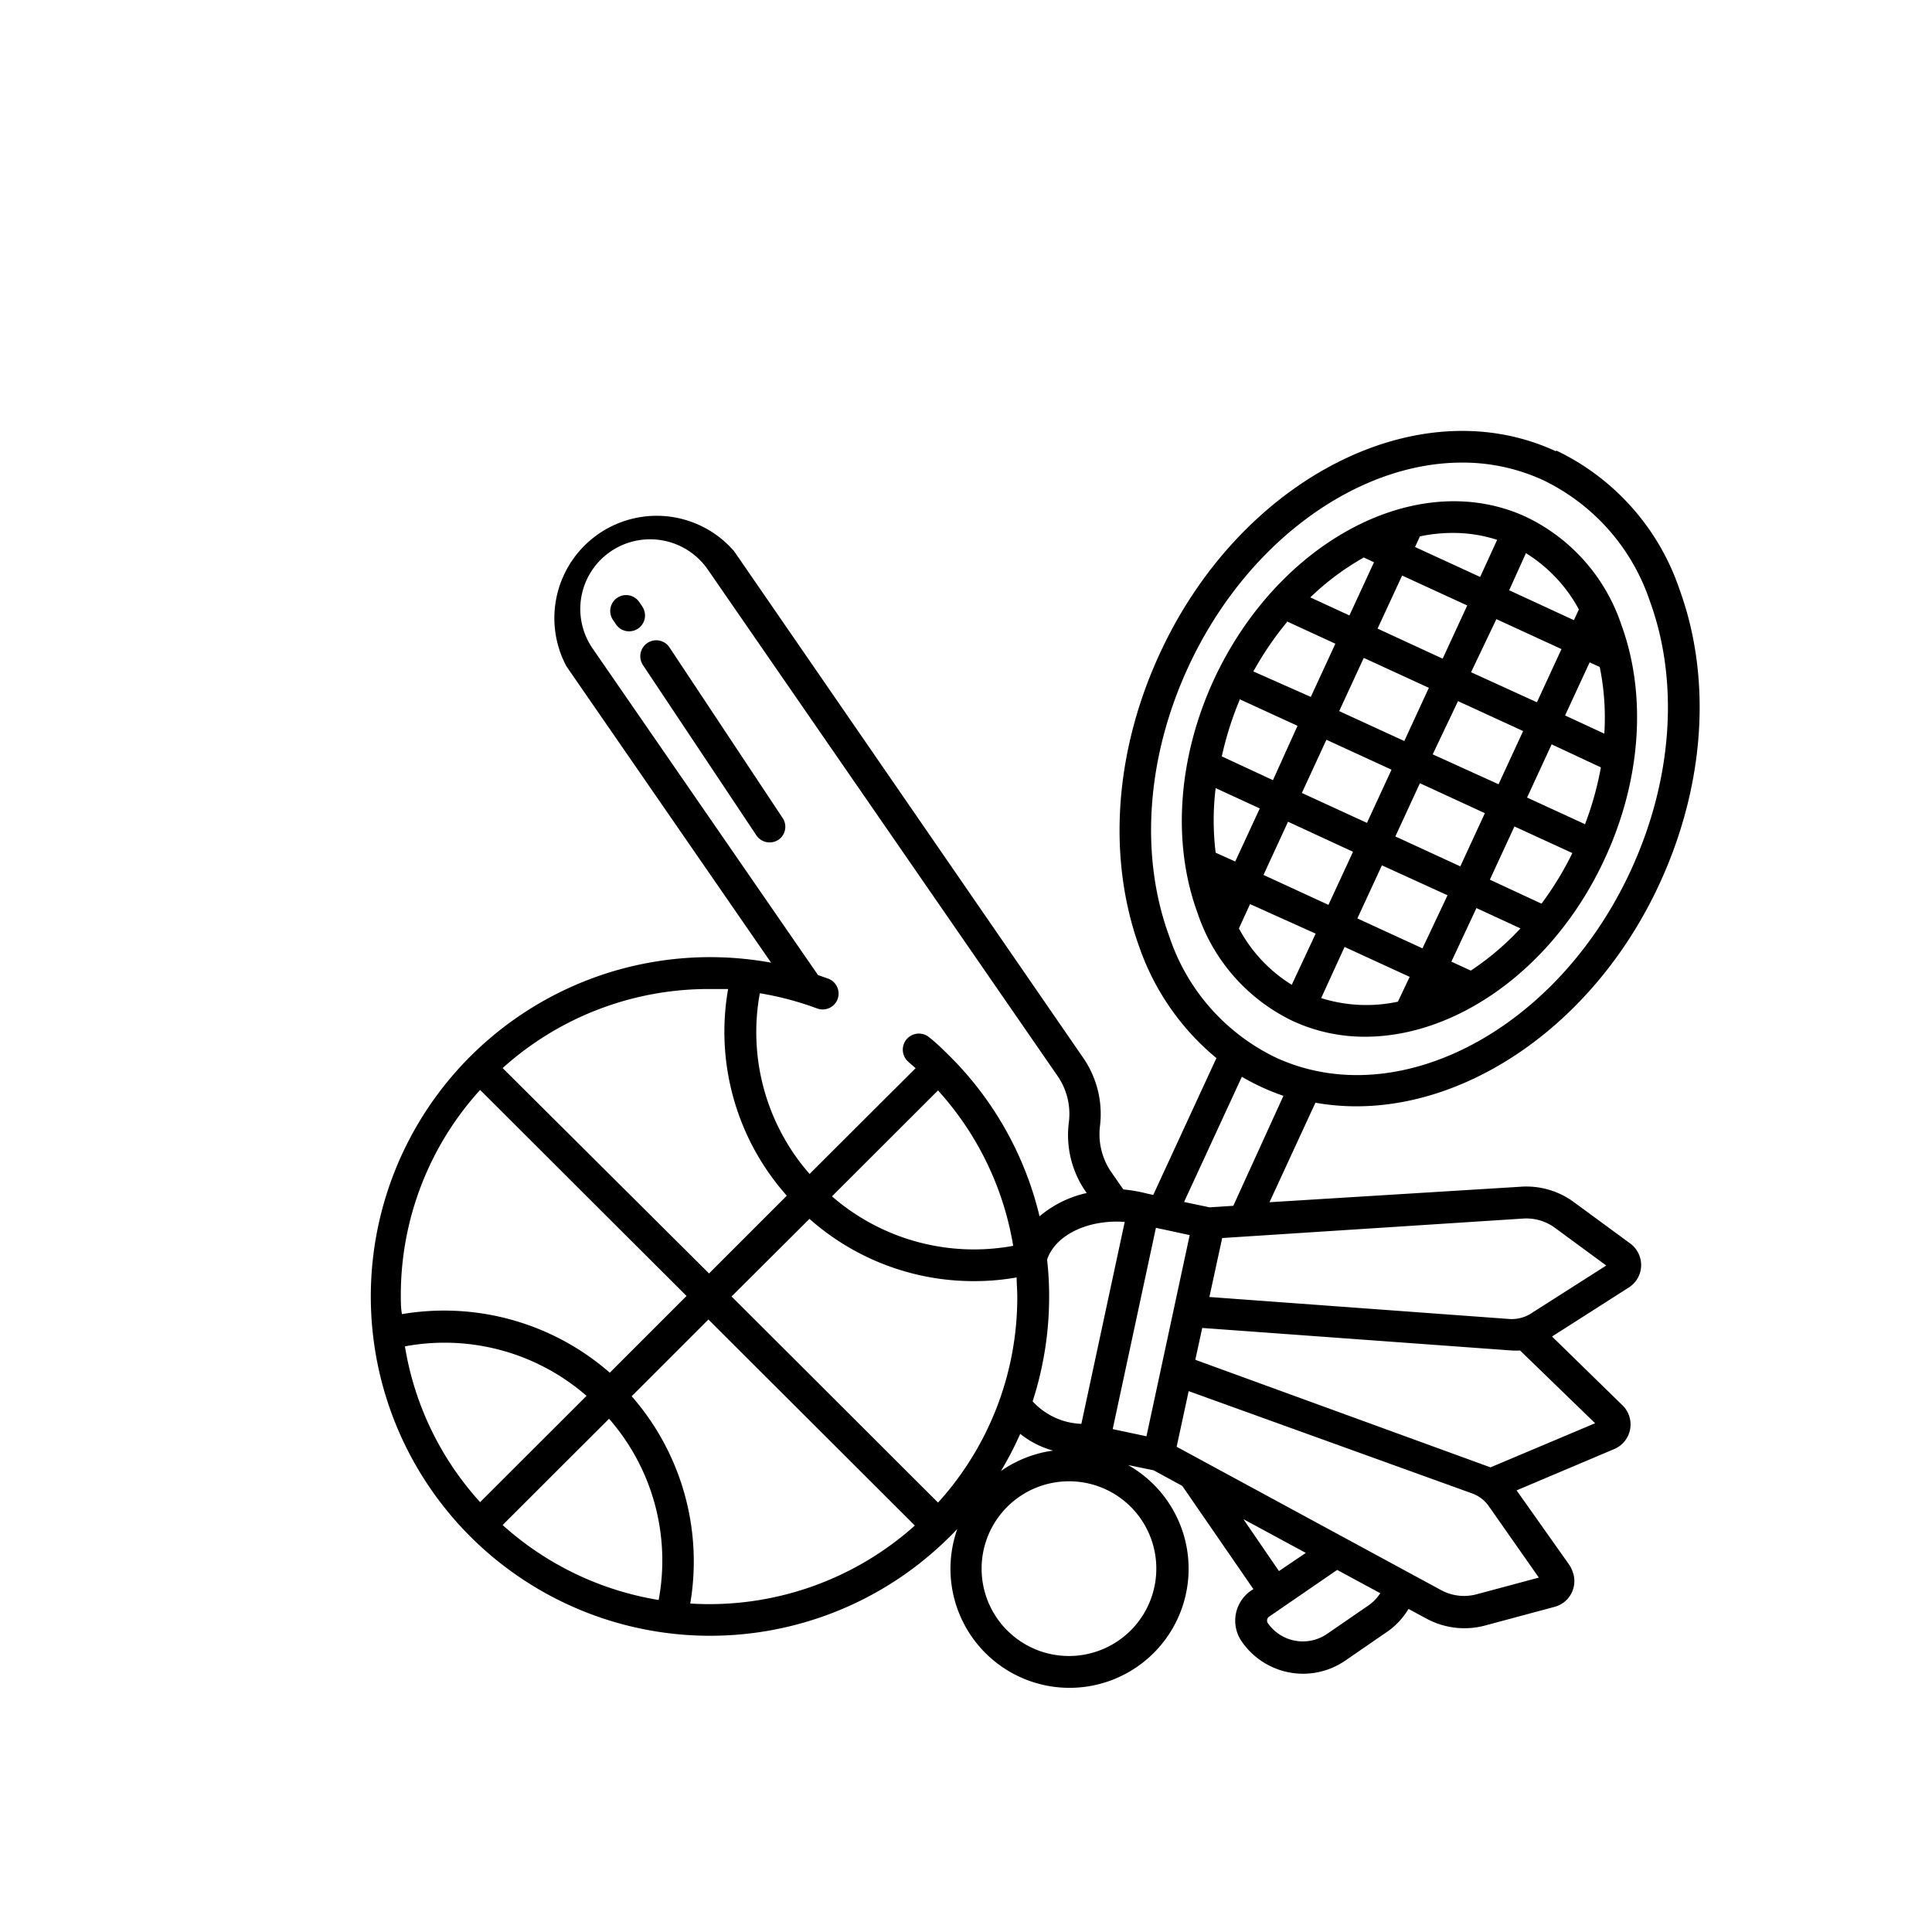
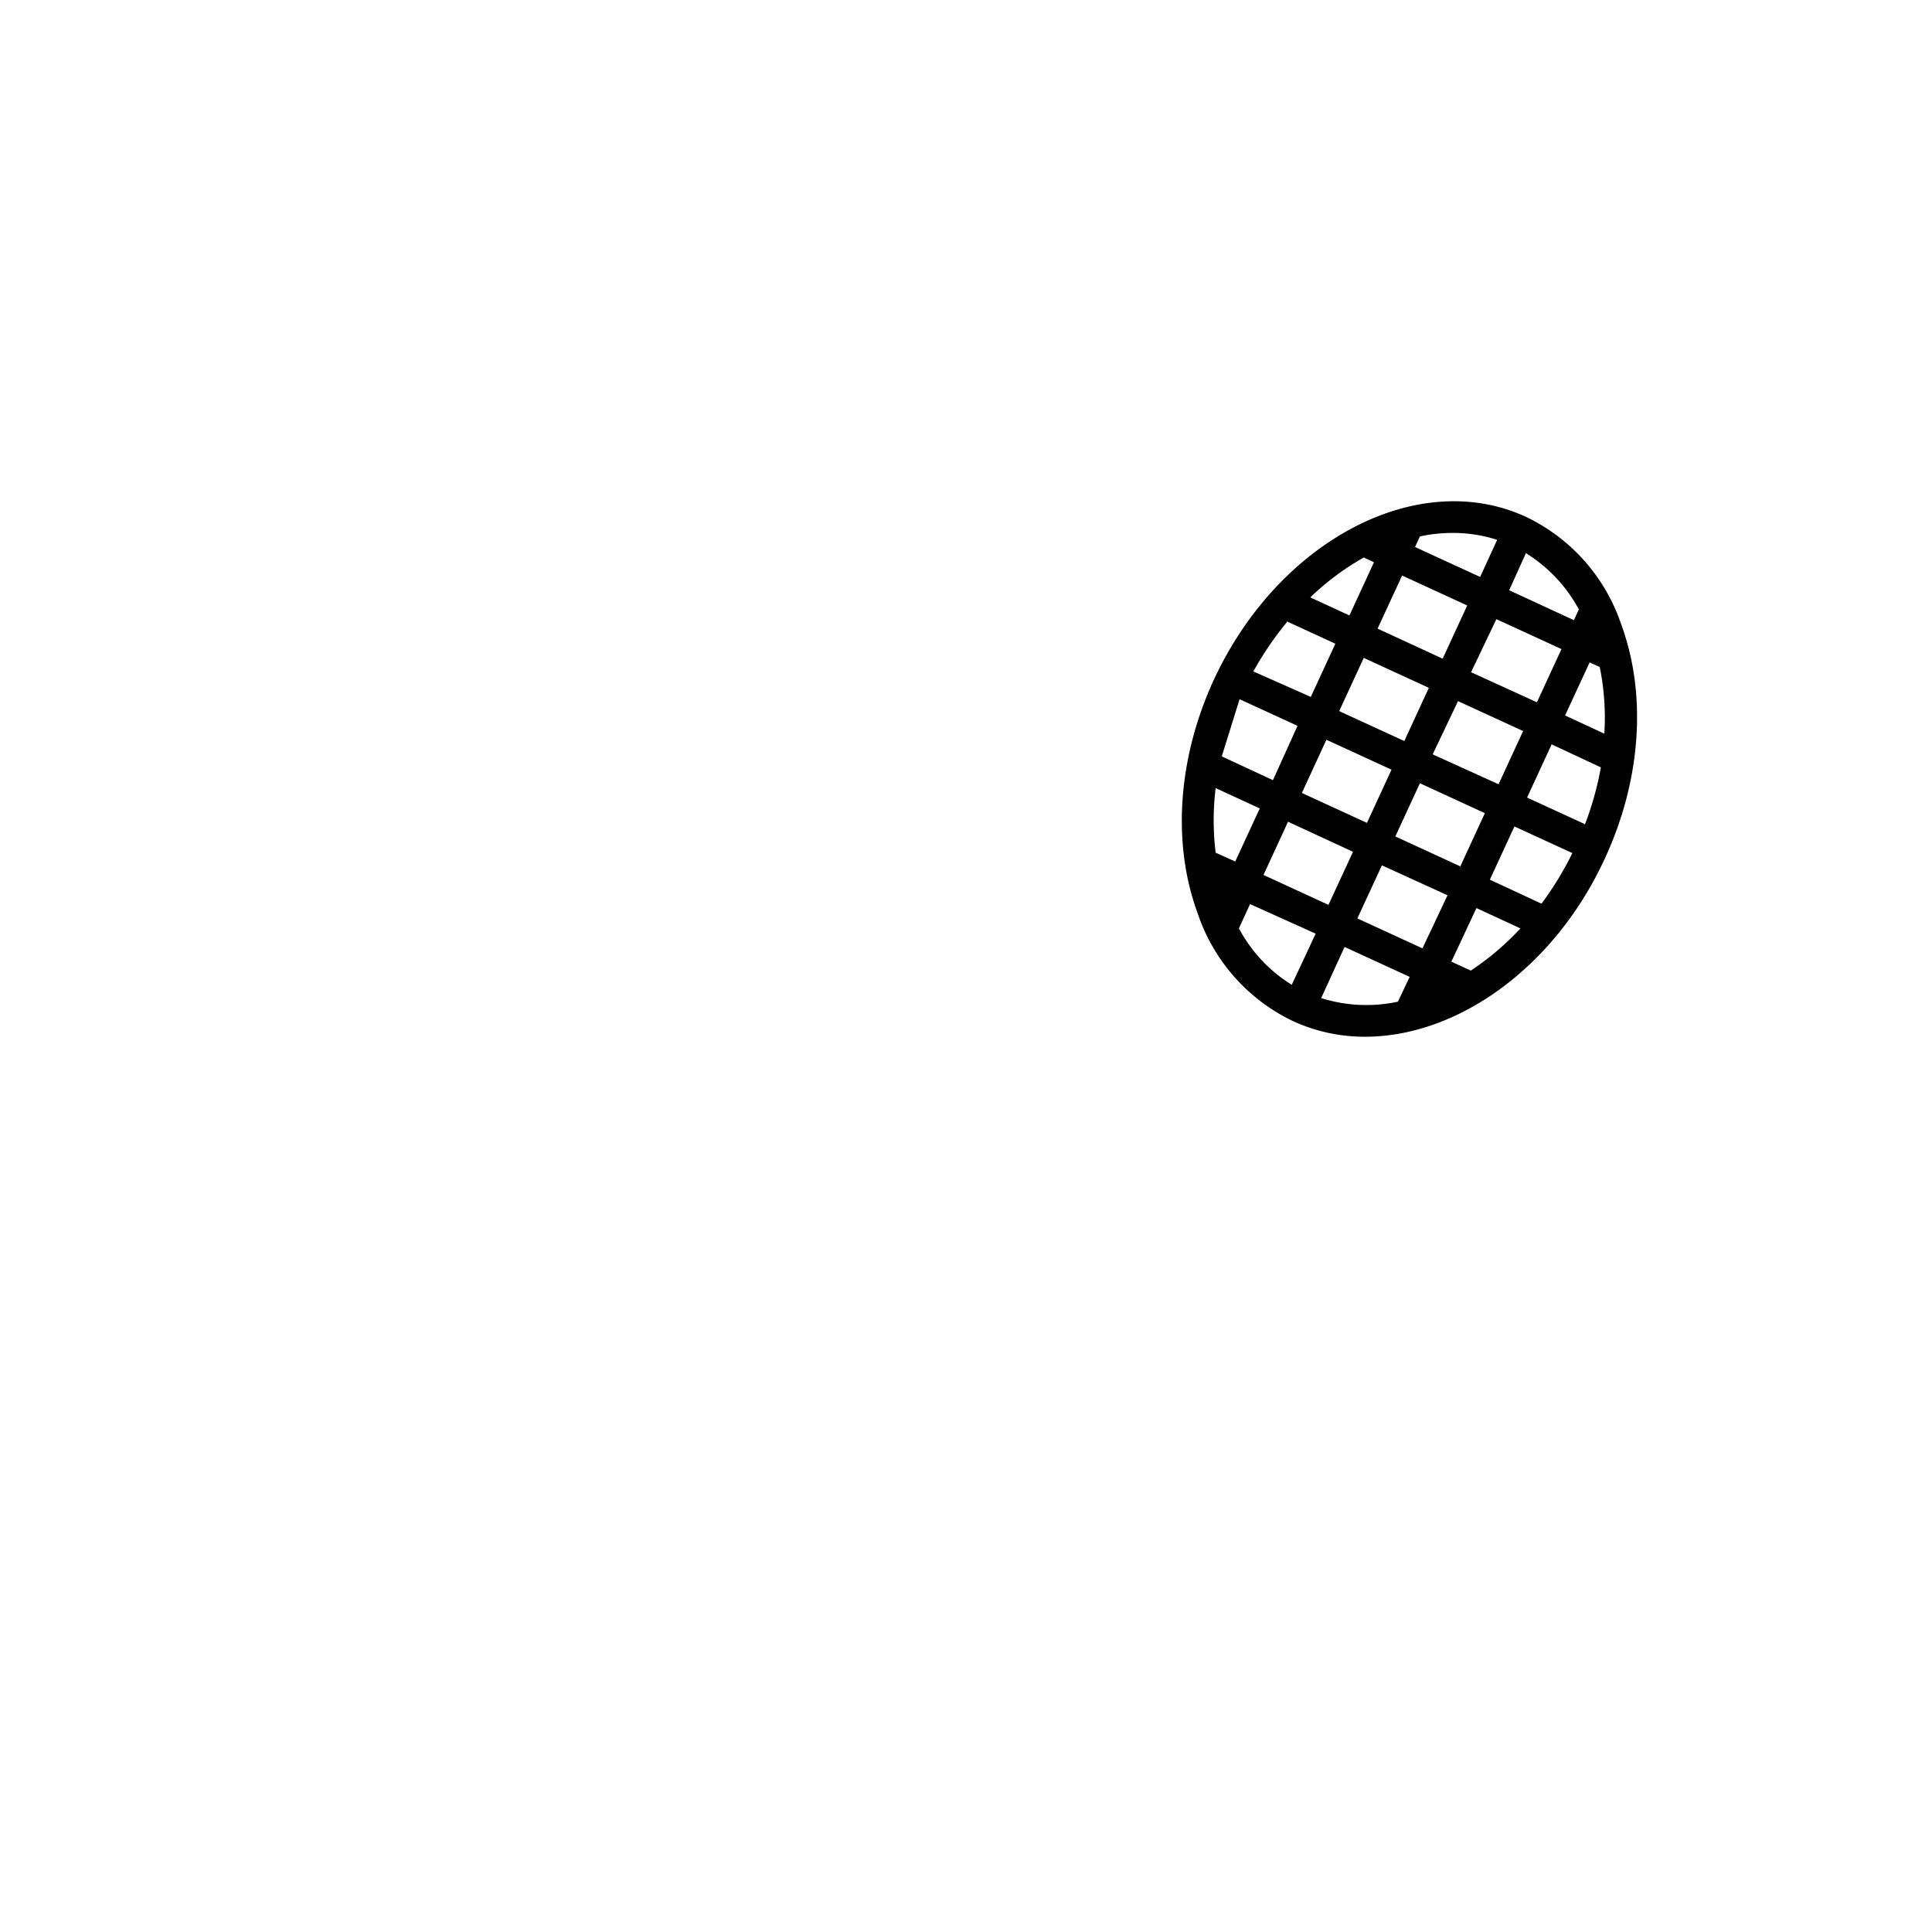
<svg xmlns="http://www.w3.org/2000/svg" id="Layer_1" data-name="Layer 1" viewBox="0 0 151.06 151.06">
-   <path d="M119.31,40.41C110.89,36.53,100,42.23,94.93,53.1c-2.84,6.15-3.31,12.83-1.28,18.33a14.4,14.4,0,0,0,7.45,8.41,13.38,13.38,0,0,0,5.64,1.22c7.17,0,14.78-5.35,18.73-13.91,2.85-6.15,3.31-12.83,1.29-18.33a14.4,14.4,0,0,0-7.45-8.41Zm0,2.84a11.74,11.74,0,0,1,4.14,4.4l-.39.84L118,46.15ZM101.79,62l1.92-4.16,5.09,2.34-1.92,4.16Zm4,4.6-1.92,4.15-5.08-2.34,1.92-4.16Zm-1.08-11,1.92-4.16,5.09,2.34-1.92,4.16Zm6.31,5.64,5.08,2.34-1.92,4.16-5.08-2.34Zm1-2.26L114,54.82l5.09,2.34-1.92,4.16Zm3-6.42L117,48.41l5.09,2.34-1.92,4.16Zm-4-10.62a12.23,12.23,0,0,1,2.56-.27,11.1,11.1,0,0,1,3.48.54l-1.33,2.9-5.09-2.34ZM109.63,45l5.09,2.34-1.92,4.16-5.09-2.35Zm-3-1.41.8.37-1.92,4.16-3.06-1.41A20.51,20.51,0,0,1,106.58,43.62Zm-6,5,3.78,1.74-1.92,4.16L98,52.5a25,25,0,0,1,2.61-3.84Zm-3.71,6.08,4.53,2.08L99.53,61l-4-1.86A25.81,25.81,0,0,1,96.92,54.74Zm-1.87,12a20.81,20.81,0,0,1,0-5.05l3.45,1.59-1.92,4.15ZM101,77a11.59,11.59,0,0,1-4.13-4.41l.87-1.9L102.87,73Zm8.3,1.32a11.79,11.79,0,0,1-6-.28l1.83-4,5.09,2.34Zm1.92-4.17-5.09-2.34,1.92-4.15L113.18,70ZM115,75.89l-1.52-.7L115.44,71l3.44,1.59A21.37,21.37,0,0,1,115,75.89Zm5.49-5.25-4-1.86,1.92-4.16,4.53,2.08a25.12,25.12,0,0,1-2.4,3.94Zm3.39-6.22-4.48-2.06,1.92-4.16L125.17,60a24.72,24.72,0,0,1-1.25,4.47Zm1.55-7.06-3.06-1.42,1.92-4.15.79.36a19.78,19.78,0,0,1,.36,5.21Z" />
-   <path d="M121.67,35.29c-10.78-5-24.7,2.14-31,15.84-3.54,7.67-4.11,16-1.56,23a19.61,19.61,0,0,0,6,8.6l-4.94,10.7-.54-.12A11.75,11.75,0,0,0,87.83,93l-.91-1.31A5.23,5.23,0,0,1,86,88.09a7.73,7.73,0,0,0-1.3-5.37L57.4,43.1a8,8,0,0,0-13.11,9h0l16,23.17a26.53,26.53,0,1,0,14,44.85c.19-.18.37-.38.56-.57a9.31,9.31,0,1,0,13.35-5l2,.41,2.24,1.22L98,124.25l-.17.11a2.85,2.85,0,0,0-.73,4h0a5.82,5.82,0,0,0,8.07,1.49l3.27-2.25a5.81,5.81,0,0,0,1.69-1.8l1.39.75a6.24,6.24,0,0,0,4.62.54l5.4-1.45A2.08,2.08,0,0,0,123,123a2.34,2.34,0,0,0-.31-.66l-4.11-5.81,7.68-3.25h0a2.09,2.09,0,0,0,.57-3.43l-5.48-5.35,6-3.83a2.08,2.08,0,0,0,.64-2.88,2,2,0,0,0-.52-.56L123.07,94a6.27,6.27,0,0,0-4.19-1.21L99.26,94l3.59-7.78a18.24,18.24,0,0,0,3.21.28c9.12,0,18.75-6.68,23.7-17.41,3.54-7.68,4.11-16,1.56-23a18.66,18.66,0,0,0-9.65-10.87ZM87.94,95.54l-3.39,15.79a5.45,5.45,0,0,1-3.81-1.76,26.52,26.52,0,0,0,1.29-8.2,25.27,25.27,0,0,0-.16-2.88c.65-1.95,3.24-3.16,6.07-2.95Zm-5.6,17.88a9.28,9.28,0,0,0-4.08,1.6,26.73,26.73,0,0,0,1.51-2.91A7.12,7.12,0,0,0,82.34,113.42ZM59.41,77.66a24.28,24.28,0,0,1,4.48,1.19,1.25,1.25,0,0,0,1.48-.49h0A1.25,1.25,0,0,0,65,76.64a1.34,1.34,0,0,0-.24-.12l-.8-.28L46.34,50.71a5.44,5.44,0,0,1,1.39-7.58h0a5.48,5.48,0,0,1,7.61,1.4L82.69,84.13a5.22,5.22,0,0,1,.88,3.64,7.75,7.75,0,0,0,1.3,5.37l.1.14a8.59,8.59,0,0,0-3.69,1.82,26.3,26.3,0,0,0-7-12.5c-.52-.51-1-1-1.59-1.46A1.24,1.24,0,1,0,71,83s0,0,.05.05l.54.47-8.29,8.27A16.83,16.83,0,0,1,59.41,77.66ZM79.22,97.41a16.93,16.93,0,0,1-14.17-3.87l8.29-8.28a23.86,23.86,0,0,1,5.88,12.15ZM55.44,77.33c.5,0,1,0,1.49,0a19.28,19.28,0,0,0,4.59,16.16l-6.08,6.08L39.3,83.51a24.05,24.05,0,0,1,16.14-6.18Zm-24.1,24a23.83,23.83,0,0,1,6.2-16.11l16.14,16.11-6,6a19.7,19.7,0,0,0-16.25-4.58C31.35,102.35,31.34,101.87,31.34,101.37Zm.32,3.94a16.9,16.9,0,0,1,14.2,3.87l-8.32,8.31a23.79,23.79,0,0,1-5.88-12.18ZM51.5,125.1a24,24,0,0,1-12.2-5.86l8.32-8.31A16.83,16.83,0,0,1,51.5,125.1Zm2.47.27a19.62,19.62,0,0,0-4.58-16.2l6-6,16.14,16.11A24.08,24.08,0,0,1,54,125.38Zm19.37-7.89L57.2,101.37l6.09-6.07a19.35,19.35,0,0,0,12.84,4.87,18.9,18.9,0,0,0,3.36-.29c0,.5.05,1,.05,1.5a23.88,23.88,0,0,1-6.2,16.11Zm17.07,5.17a6.83,6.83,0,1,1-6.83-6.83,6.82,6.82,0,0,1,6.83,6.83Zm-.77-10.35L87,111.74,90.38,96l2.64.57Zm7.58,6.48,4.88,2.64L100,122.84Zm9.8,6.73-3.27,2.25a3.34,3.34,0,0,1-4.62-.85.37.37,0,0,1,.09-.5h0l5.33-3.66,3.37,1.82a3.36,3.36,0,0,1-.9.94Zm13.3-2.16-4.85,1.3a3.77,3.77,0,0,1-2.79-.32L92,113.12l.94-4.35,22.17,8a2.69,2.69,0,0,1,1.3,1Zm4.4-12.07-8.18,3.45-23.08-8.41.54-2.49,24.17,1.76a5.07,5.07,0,0,0,.68,0Zm-5.67-16a3.78,3.78,0,0,1,2.54.73l4,2.94-5.9,3.76a2.8,2.8,0,0,1-1.67.42l-23.46-1.72,1-4.61Zm-22.62-1-1.85.12-2-.42,4.52-9.79a17.08,17.08,0,0,0,1.59.83,16.86,16.86,0,0,0,1.66.66ZM127.5,68.08c-5.75,12.45-18.18,19-27.72,14.62a16.15,16.15,0,0,1-8.35-9.47c-2.33-6.31-1.79-14,1.47-21.06,4.54-9.83,13.25-16,21.4-16a15,15,0,0,1,6.33,1.36A16.21,16.21,0,0,1,129,47C131.31,53.33,130.77,61,127.5,68.08Z" />
-   <path d="M50.24,47.45,50,47.1a1.24,1.24,0,0,0-2.09,1.34l0,0,.24.36a1.24,1.24,0,1,0,2.08-1.36Z" />
-   <path d="M52.34,50.61a1.24,1.24,0,0,0-1.73-.33A1.25,1.25,0,0,0,50.27,52L59.13,65.3a1.25,1.25,0,0,0,1.72.37A1.23,1.23,0,0,0,61.22,64l0,0Z" />
+   <path d="M119.31,40.41C110.89,36.53,100,42.23,94.93,53.1c-2.84,6.15-3.31,12.83-1.28,18.33a14.4,14.4,0,0,0,7.45,8.41,13.38,13.38,0,0,0,5.64,1.22c7.17,0,14.78-5.35,18.73-13.91,2.85-6.15,3.31-12.83,1.29-18.33a14.4,14.4,0,0,0-7.45-8.41Zm0,2.84a11.74,11.74,0,0,1,4.14,4.4l-.39.84L118,46.15ZM101.79,62l1.92-4.16,5.09,2.34-1.92,4.16Zm4,4.6-1.92,4.15-5.08-2.34,1.92-4.16Zm-1.08-11,1.92-4.16,5.09,2.34-1.92,4.16Zm6.31,5.64,5.08,2.34-1.92,4.16-5.08-2.34Zm1-2.26L114,54.82l5.09,2.34-1.92,4.16Zm3-6.42L117,48.41l5.09,2.34-1.92,4.16Zm-4-10.62a12.23,12.23,0,0,1,2.56-.27,11.1,11.1,0,0,1,3.48.54l-1.33,2.9-5.09-2.34ZM109.63,45l5.09,2.34-1.92,4.16-5.09-2.35Zm-3-1.41.8.37-1.92,4.16-3.06-1.41A20.51,20.51,0,0,1,106.58,43.62Zm-6,5,3.78,1.74-1.92,4.16L98,52.5a25,25,0,0,1,2.61-3.84Zm-3.71,6.08,4.53,2.08L99.53,61l-4-1.86Zm-1.87,12a20.81,20.81,0,0,1,0-5.05l3.45,1.59-1.92,4.15ZM101,77a11.59,11.59,0,0,1-4.13-4.41l.87-1.9L102.87,73Zm8.3,1.32a11.79,11.79,0,0,1-6-.28l1.83-4,5.09,2.34Zm1.92-4.17-5.09-2.34,1.92-4.15L113.18,70ZM115,75.89l-1.52-.7L115.44,71l3.44,1.59A21.37,21.37,0,0,1,115,75.89Zm5.49-5.25-4-1.86,1.92-4.16,4.53,2.08a25.12,25.12,0,0,1-2.4,3.94Zm3.39-6.22-4.48-2.06,1.92-4.16L125.17,60a24.72,24.72,0,0,1-1.25,4.47Zm1.55-7.06-3.06-1.42,1.92-4.15.79.36a19.78,19.78,0,0,1,.36,5.21Z" />
</svg>